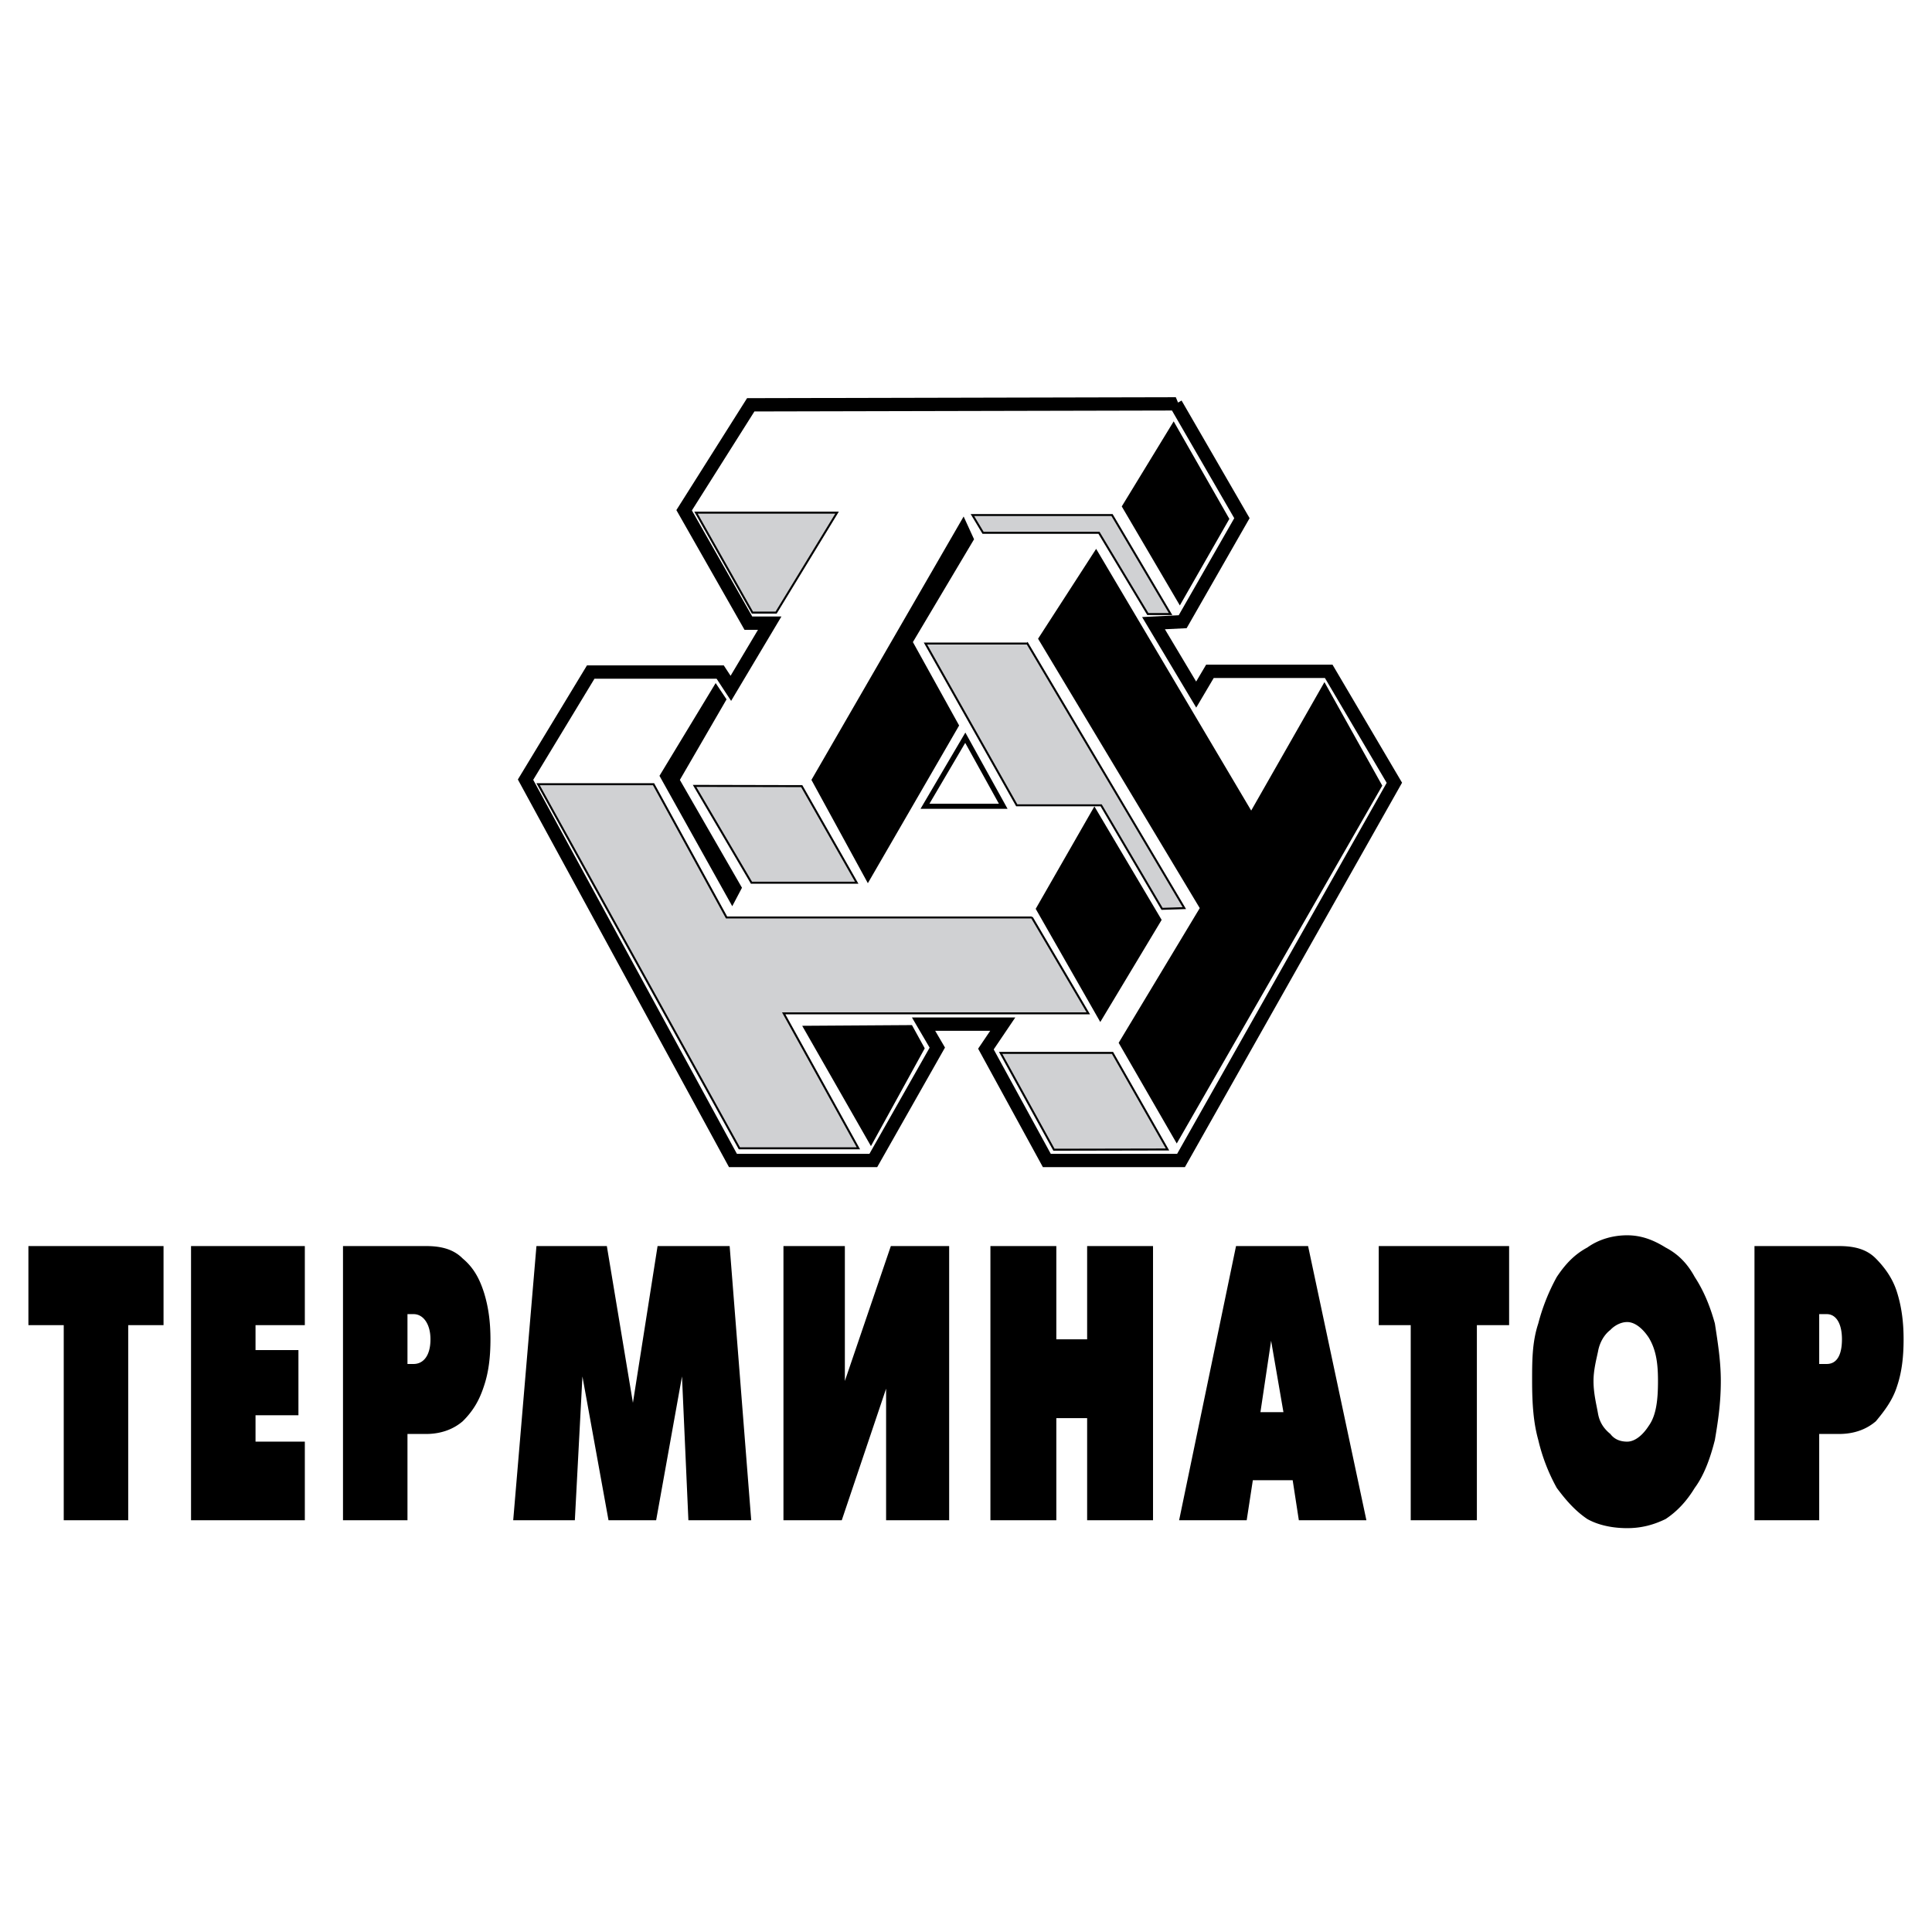
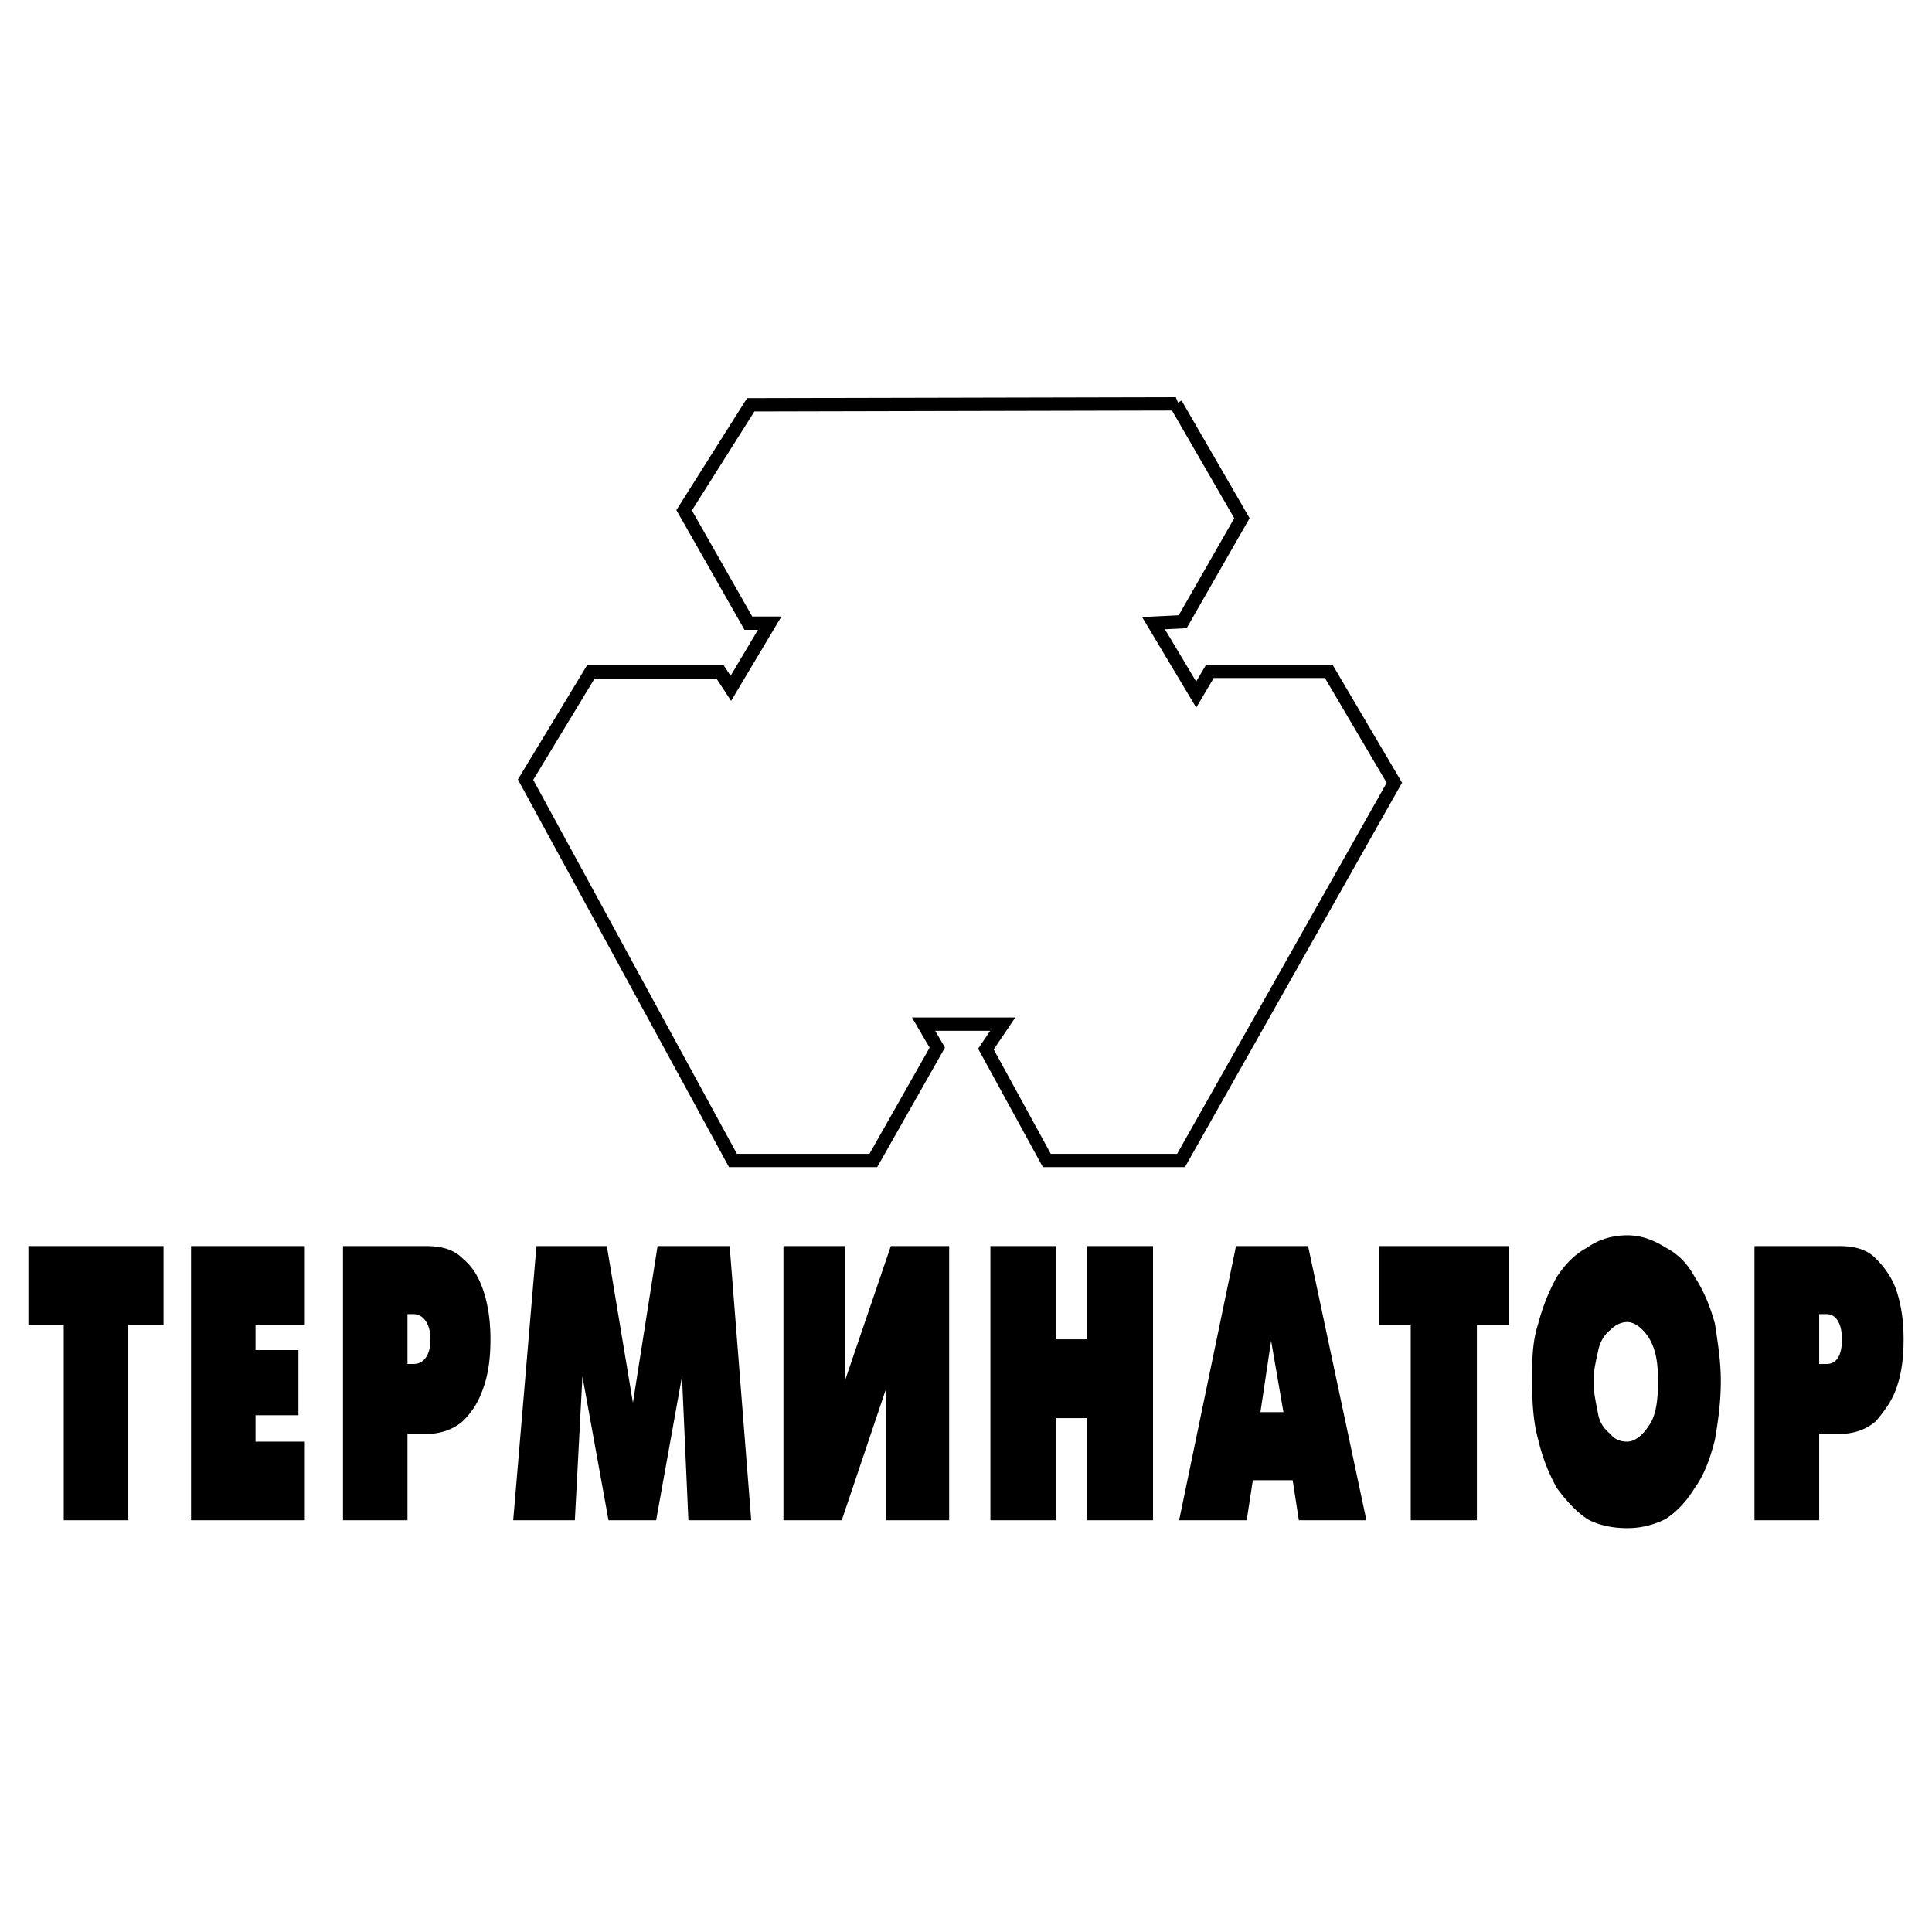
<svg xmlns="http://www.w3.org/2000/svg" width="2500" height="2500" viewBox="0 0 192.756 192.756">
  <path fill-rule="evenodd" clip-rule="evenodd" fill="#fff" d="M0 0h192.756v192.756H0V0z" />
  <path d="M181.502 131.111v4.973h.756c.924 0 1.514-.766 1.514-2.463 0-1.578-.59-2.51-1.514-2.51h-.756zm-6.457 20.563v-27.355h8.42c1.561 0 2.768.312 3.689 1.244.898.908 1.703 2.01 2.129 3.42.473 1.529.639 3.061.639 4.639 0 1.697-.166 3.229-.639 4.639-.426 1.387-1.23 2.463-2.129 3.539-.922.789-2.129 1.268-3.689 1.268h-1.963v8.607h-6.457v-.001zm-12.701-7.842c.756 0 1.537-.621 2.152-1.578.756-1.053.922-2.607.922-4.473 0-1.697-.166-3.084-.922-4.328-.615-.932-1.396-1.553-2.152-1.553-.592 0-1.23.311-1.68.789-.592.453-1.064 1.219-1.23 2.152-.164.789-.449 1.84-.449 2.939 0 1.244.285 2.32.449 3.252.166.934.639 1.555 1.23 2.033.449.599 1.088.767 1.68.767zm0 8.631c-1.514 0-2.91-.311-3.975-.908-1.205-.812-2.129-1.865-3.051-3.107a18.581 18.581 0 0 1-1.844-4.783c-.475-1.697-.615-3.562-.615-5.883 0-2.008 0-3.873.615-5.738a20.063 20.063 0 0 1 1.844-4.639c.922-1.387 1.846-2.295 3.051-2.941 1.064-.766 2.461-1.219 3.975-1.219 1.395 0 2.602.453 3.832 1.219 1.229.646 2.152 1.555 2.908 2.941.922 1.41 1.537 2.941 2.01 4.639.285 1.865.592 3.73.592 5.738 0 2.32-.307 4.186-.592 5.883-.473 1.865-1.088 3.539-2.01 4.783-.756 1.242-1.68 2.295-2.908 3.107-1.231.597-2.438.908-3.832.908zm-21.596-.789v-19.463h-3.191v-7.893h13.008v7.893h-3.217v19.463h-6.6zm-14.994-10.783h2.295l-1.23-7.125-1.065 7.125zm-8.113 10.783l5.678-27.355h7.189l5.818 27.355h-6.74l-.615-3.992h-3.975l-.613 3.992h-6.742zm-18.827 0v-27.355h6.576v9.303h3.074v-9.303h6.574v27.355h-6.574v-10.186h-3.074v10.186h-6.576zm-20.648-27.356h6.126v13.463l4.588-13.463h5.818v27.355h-6.291v-13.127l-4.423 13.127h-5.818v-27.355zm-12.702 27.356h-4.753l-2.602-14.346-.756 14.346h-6.15l2.318-27.355h7.024l2.602 15.639 2.46-15.639h7.19l2.152 27.355h-6.268l-.639-14.346-2.578 14.346zm-24.81-20.563v4.973h.615c.922 0 1.679-.766 1.679-2.463 0-1.578-.757-2.51-1.679-2.51h-.615zm-6.433 20.563v-27.355h8.278c1.514 0 2.744.312 3.666 1.244 1.088.908 1.68 2.01 2.129 3.42.473 1.529.639 3.061.639 4.639 0 1.697-.166 3.229-.639 4.639-.449 1.387-1.041 2.463-2.129 3.539-.922.789-2.152 1.268-3.666 1.268h-1.845v8.607h-6.433v-.001zm-15.161 0v-27.355h11.353v7.893h-4.919v2.486h4.281v6.504h-4.281v2.631h4.919v7.842H19.06v-.001zm-12.701 0v-19.463H2.834v-7.893h13.482v7.893h-3.524v19.463H6.359z" fill-rule="evenodd" clip-rule="evenodd" />
  <path fill-rule="evenodd" clip-rule="evenodd" fill="#fff" stroke="#000" stroke-width="1.328" stroke-miterlimit="2.613" d="M117.311 40.293l-42.409.095-6.646 10.522 6.41 11.262h2.128l-3.878 6.504-1.065-1.626H58.937l-6.504 10.737 20.695 37.996H87.13l6.386-11.263-1.372-2.342h7.901l-1.68 2.486 6.078 11.119h13.387l21.287-37.686-6.551-11.118h-11.851l-1.371 2.319-4.258-7.126 2.91-.143 5.912-10.33-6.597-11.406z" />
-   <path d="M116.789 61.263h-2.27l-4.873-8.106H98.08l-1.062-1.77h13.93l5.841 9.876zM74.973 88.069h10.501l-5.487-9.636-10.691-.024 5.677 9.66zm30.179 26.638l11.33-.023-5.488-9.637H99.832l5.32 9.66zm-2.648-50.502h-10.17l9.106 16.141h8.42l6.078 10.33 2.225-.072-15.659-26.399zM83.512 51.148H69.439l5.629 9.972h2.365l6.079-9.972zm19.441 40.388H72.489l-7.285-13.295H53.686l20.081 36.324H85.64l-7.45-13.463h30.392l-5.629-9.566z" fill-rule="evenodd" clip-rule="evenodd" fill="#d0d1d3" stroke="#000" stroke-width=".199" stroke-miterlimit="2.613" />
-   <path fill-rule="evenodd" clip-rule="evenodd" d="M71.401 68.15l1.088 1.626-4.659 8.035 6.197 10.76-.97 1.841-7.261-13.008 5.605-9.254zM122.654 51.77l-5.556-9.731-5.18 8.488 5.795 9.876 4.941-8.633z" />
-   <path fill-rule="evenodd" clip-rule="evenodd" stroke="#000" stroke-width="1.191" stroke-miterlimit="2.613" d="M115.205 91.775l-6.008-10.138-5.179 9.038 5.771 10.114 5.416-9.014z" />
-   <path fill-rule="evenodd" clip-rule="evenodd" d="M80.957 77.811l5.629 10.306 9.106-15.735-4.612-8.321 6.102-10.258-1.04-2.271-15.185 26.279zM80.035 102.344l6.859 12.004 5.368-9.756-1.277-2.319-10.95.071zM103.568 63.726l16.131 26.877-8.09 13.44 5.795 10.043 20.506-35.701-5.769-10.331-7.309 12.817-15.469-26.112-5.795 8.967z" />
-   <path fill="none" stroke="#000" stroke-width=".51" stroke-miterlimit="2.613" d="M96.307 73.602l3.785 6.839h-7.806l4.021-6.839z" />
</svg>